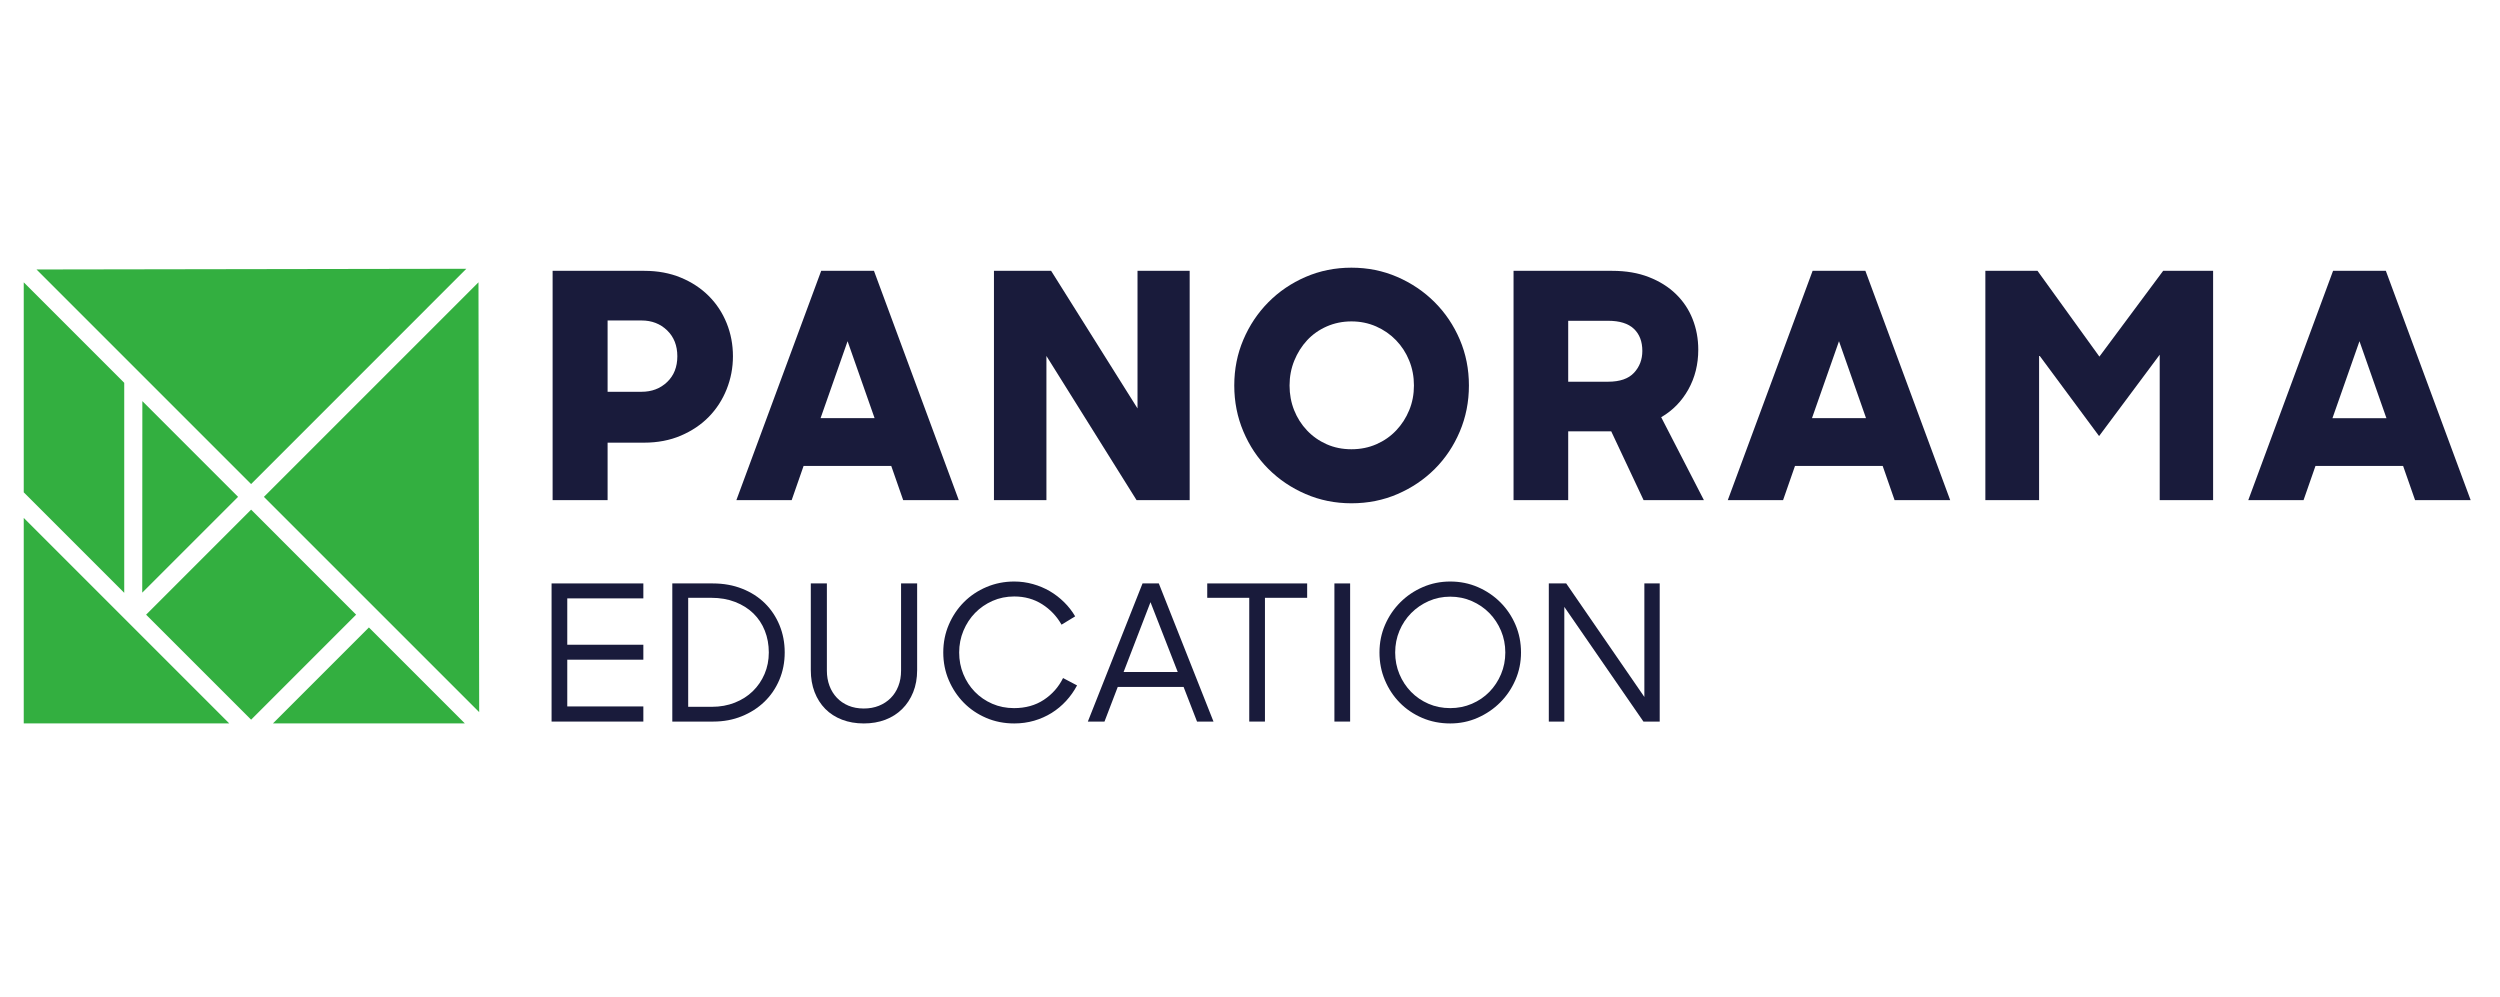
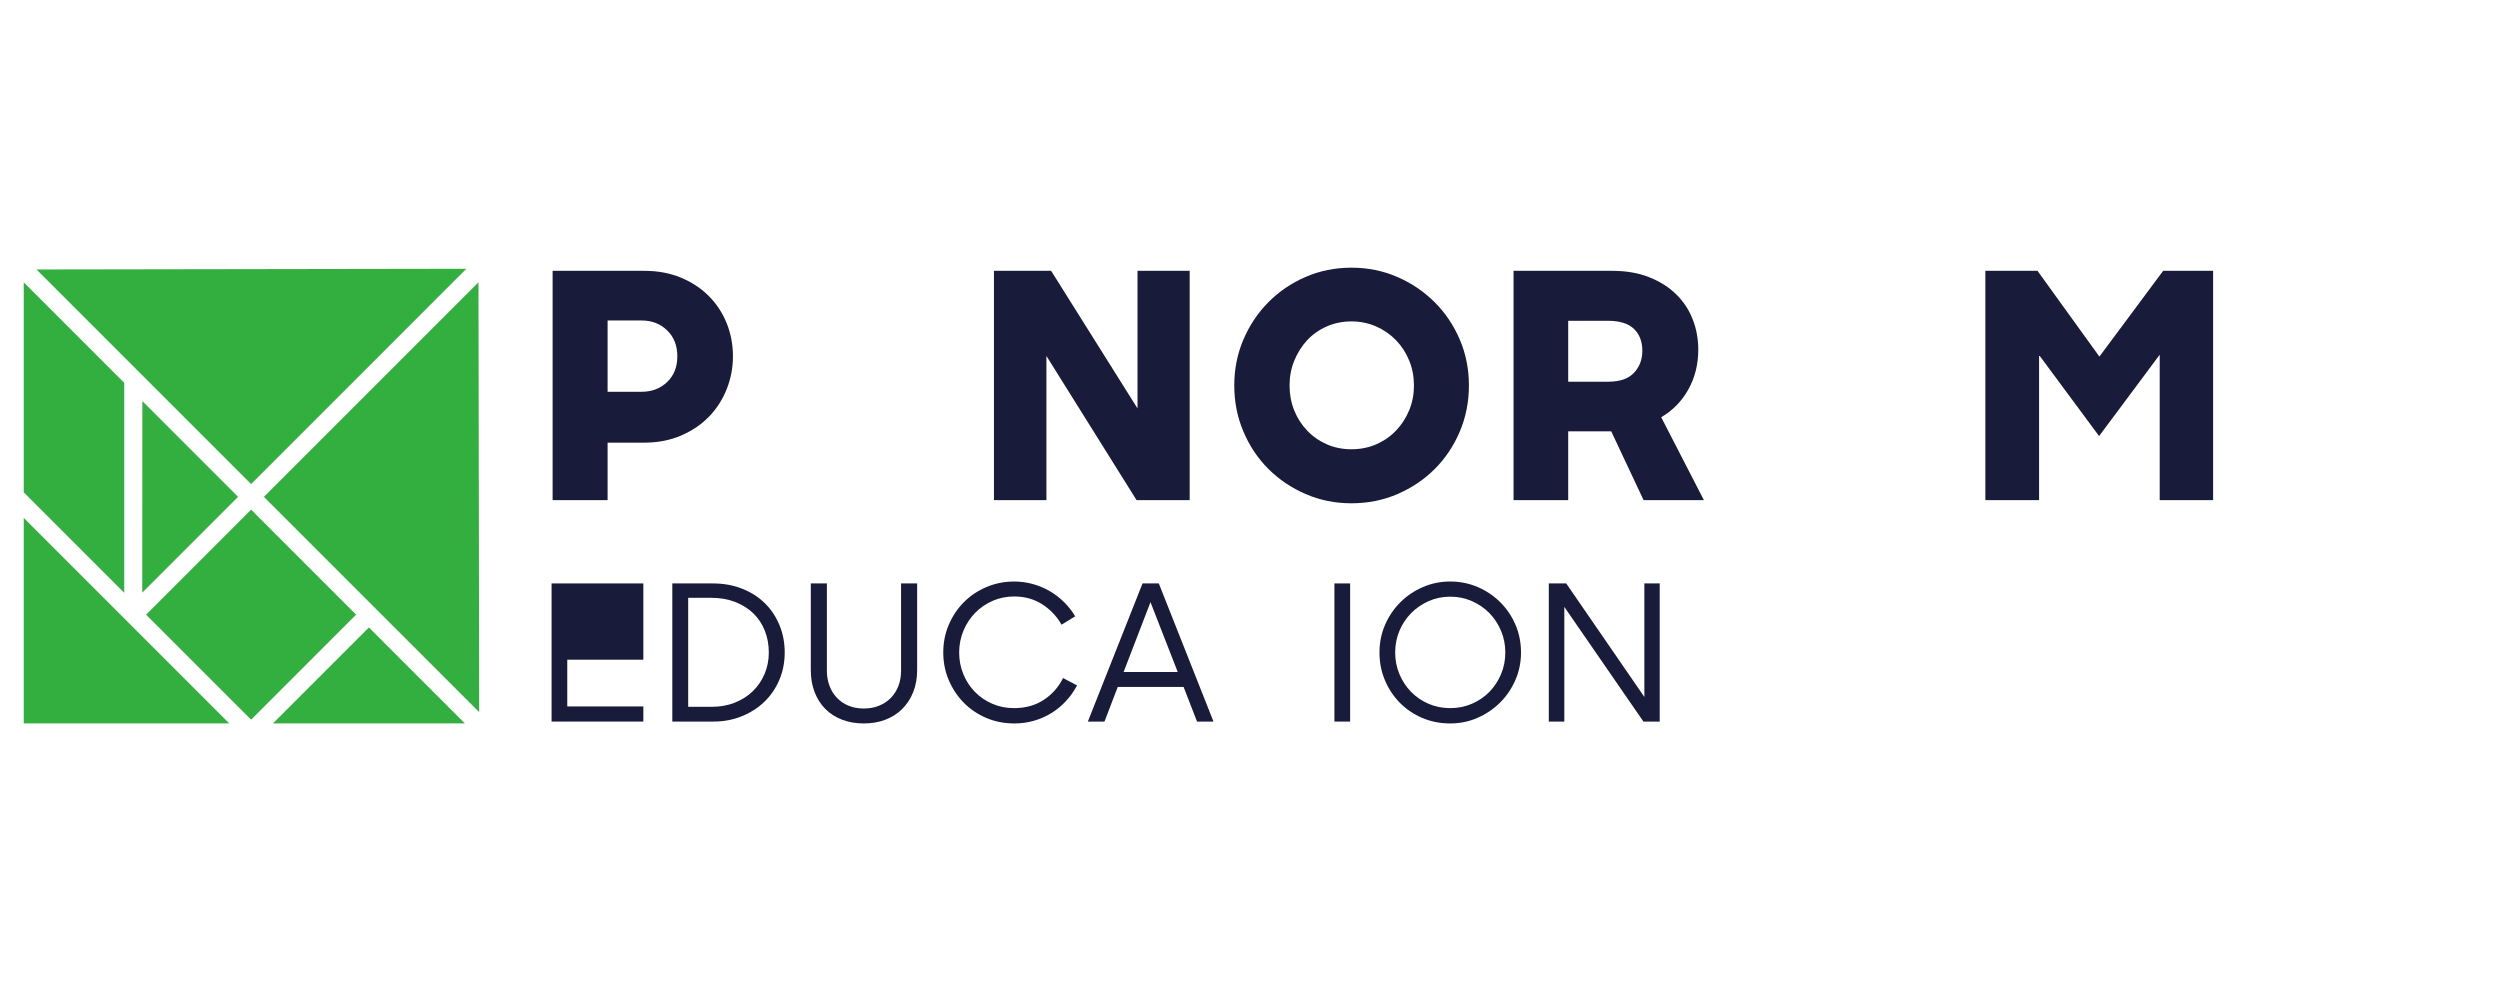
<svg xmlns="http://www.w3.org/2000/svg" width="153" height="61" viewBox="0 0 153 61" fill="none">
  <g clip-path="url(#clip0_5412_4219)">
-     <path d="M33.756 44.16H39.373V43.234H34.717V40.373H39.373V39.458H34.717V36.621H39.373V35.706H33.756V44.16Z" fill="#191B3B" />
+     <path d="M33.756 44.16H39.373V43.234H34.717V40.373H39.373V39.458H34.717H39.373V35.706H33.756V44.16Z" fill="#191B3B" />
    <path d="M46.791 41.248C46.617 41.653 46.377 42.004 46.072 42.301C45.767 42.599 45.4 42.832 44.972 43.002C44.543 43.172 44.075 43.257 43.565 43.257H42.117V36.586H43.53C44.071 36.586 44.559 36.671 44.995 36.841C45.431 37.011 45.802 37.244 46.107 37.541C46.412 37.839 46.646 38.192 46.808 38.601C46.97 39.011 47.051 39.455 47.051 39.933C47.051 40.404 46.964 40.842 46.791 41.248ZM46.814 36.922C46.431 36.544 45.968 36.246 45.423 36.03C44.88 35.814 44.279 35.706 43.623 35.706H41.145V44.16H43.658C44.283 44.16 44.862 44.052 45.395 43.836C45.928 43.62 46.389 43.325 46.779 42.95C47.168 42.575 47.474 42.13 47.694 41.612C47.914 41.095 48.024 40.535 48.024 39.933C48.024 39.331 47.917 38.773 47.705 38.26C47.493 37.746 47.196 37.3 46.814 36.922Z" fill="#191B3B" />
    <path d="M55.145 41.044C55.145 41.392 55.089 41.708 54.977 41.994C54.865 42.279 54.709 42.523 54.508 42.723C54.307 42.924 54.068 43.081 53.79 43.193C53.512 43.305 53.203 43.361 52.864 43.361C52.516 43.361 52.203 43.303 51.925 43.187C51.648 43.071 51.41 42.909 51.214 42.7C51.016 42.492 50.866 42.247 50.762 41.965C50.657 41.683 50.605 41.376 50.605 41.044V35.705H49.621V41.009C49.621 41.504 49.698 41.951 49.852 42.353C50.007 42.754 50.225 43.098 50.507 43.384C50.788 43.669 51.13 43.889 51.532 44.044C51.933 44.198 52.377 44.275 52.864 44.275C53.342 44.275 53.78 44.2 54.178 44.05C54.575 43.899 54.919 43.681 55.209 43.395C55.498 43.11 55.724 42.766 55.886 42.364C56.048 41.963 56.129 41.511 56.129 41.009V35.705H55.145V41.044Z" fill="#191B3B" />
    <path d="M63.884 42.828C63.37 43.168 62.762 43.337 62.06 43.337C61.581 43.337 61.137 43.248 60.728 43.071C60.318 42.893 59.964 42.65 59.662 42.341C59.361 42.032 59.126 41.672 58.956 41.258C58.786 40.845 58.701 40.404 58.701 39.933C58.701 39.462 58.788 39.018 58.962 38.601C59.136 38.184 59.373 37.821 59.674 37.512C59.975 37.203 60.33 36.958 60.739 36.776C61.149 36.595 61.593 36.504 62.071 36.504C62.712 36.504 63.281 36.663 63.779 36.979C64.277 37.296 64.673 37.713 64.966 38.23L65.8 37.721C65.615 37.404 65.389 37.114 65.123 36.852C64.856 36.589 64.565 36.365 64.249 36.18C63.932 35.995 63.588 35.85 63.218 35.746C62.847 35.642 62.465 35.589 62.071 35.589C61.469 35.589 60.904 35.701 60.375 35.925C59.846 36.149 59.386 36.456 58.996 36.846C58.607 37.236 58.297 37.695 58.07 38.224C57.842 38.753 57.728 39.322 57.728 39.933C57.728 40.535 57.84 41.098 58.064 41.623C58.288 42.148 58.593 42.608 58.979 43.002C59.365 43.395 59.822 43.706 60.352 43.934C60.88 44.161 61.454 44.275 62.071 44.275C62.496 44.275 62.901 44.219 63.287 44.108C63.673 43.995 64.03 43.837 64.359 43.633C64.687 43.428 64.982 43.183 65.245 42.897C65.507 42.612 65.731 42.295 65.916 41.947L65.059 41.496C64.789 42.044 64.397 42.488 63.884 42.828Z" fill="#191B3B" />
    <path d="M68.765 41.126L70.41 36.853L72.077 41.126H68.765ZM69.923 35.706L66.576 44.16H67.595L68.406 42.041H72.436L73.258 44.16H74.266L70.919 35.706H69.923Z" fill="#191B3B" />
-     <path d="M73.883 36.586H76.454V44.16H77.415V36.586H79.998V35.706H73.883V36.586Z" fill="#191B3B" />
    <path d="M81.666 44.16H82.628V35.706H81.666V44.16Z" fill="#191B3B" />
    <path d="M91.864 41.258C91.69 41.672 91.453 42.032 91.152 42.341C90.851 42.65 90.493 42.893 90.081 43.071C89.668 43.248 89.225 43.337 88.755 43.337C88.275 43.337 87.832 43.248 87.423 43.071C87.014 42.893 86.659 42.65 86.357 42.341C86.056 42.032 85.818 41.672 85.645 41.258C85.472 40.845 85.385 40.404 85.385 39.933C85.385 39.462 85.472 39.019 85.645 38.606C85.818 38.193 86.058 37.832 86.363 37.523C86.668 37.215 87.025 36.97 87.434 36.788C87.843 36.607 88.283 36.516 88.755 36.516C89.225 36.516 89.668 36.607 90.081 36.788C90.493 36.97 90.851 37.215 91.152 37.523C91.453 37.832 91.69 38.193 91.864 38.606C92.038 39.019 92.125 39.462 92.125 39.933C92.125 40.404 92.038 40.845 91.864 41.258ZM91.824 36.864C91.429 36.469 90.97 36.159 90.446 35.931C89.92 35.703 89.357 35.589 88.755 35.589C88.16 35.589 87.6 35.703 87.075 35.931C86.55 36.159 86.091 36.469 85.697 36.864C85.303 37.257 84.993 37.717 84.765 38.241C84.537 38.767 84.424 39.33 84.424 39.933C84.424 40.535 84.533 41.098 84.754 41.623C84.974 42.148 85.276 42.608 85.663 43.002C86.048 43.395 86.506 43.706 87.035 43.934C87.564 44.161 88.136 44.275 88.755 44.275C89.349 44.275 89.909 44.16 90.434 43.928C90.959 43.696 91.418 43.384 91.812 42.99C92.206 42.596 92.516 42.137 92.744 41.612C92.972 41.087 93.086 40.527 93.086 39.933C93.086 39.33 92.974 38.767 92.75 38.241C92.526 37.717 92.217 37.257 91.824 36.864Z" fill="#191B3B" />
    <path d="M100.635 42.654L95.852 35.706H94.787V44.16H95.736V37.142L100.578 44.16H101.574V35.706H100.635V42.654Z" fill="#191B3B" />
    <path d="M40.828 23.381C40.411 23.778 39.889 23.977 39.261 23.977H37.185V19.613H39.261C39.889 19.613 40.411 19.815 40.828 20.218C41.244 20.622 41.453 21.151 41.453 21.804C41.453 22.458 41.244 22.984 40.828 23.381ZM43.385 25.505C43.852 25.025 44.215 24.464 44.471 23.823C44.727 23.182 44.856 22.509 44.856 21.804C44.856 21.087 44.727 20.41 44.471 19.776C44.215 19.142 43.849 18.587 43.375 18.113C42.901 17.64 42.33 17.264 41.664 16.989C40.998 16.713 40.254 16.575 39.434 16.575H33.82V30.609H37.185V27.091H39.415C40.248 27.091 41.001 26.947 41.674 26.658C42.346 26.37 42.917 25.986 43.385 25.505Z" fill="#191B3B" />
-     <path d="M50.219 25.591L51.872 20.882L53.525 25.591H50.219ZM55.275 30.609H58.678L53.487 16.575H50.257L45.066 30.609H48.45L49.18 28.514H54.544L55.275 30.609Z" fill="#191B3B" />
    <path d="M64.041 21.785L69.558 30.609H72.808V16.575H69.616V24.996L64.329 16.575H60.83V30.609H64.041V21.785Z" fill="#191B3B" />
    <path d="M84.236 27.187C83.768 27.392 83.259 27.494 82.708 27.494C82.157 27.494 81.651 27.392 81.189 27.187C80.728 26.982 80.327 26.7 79.988 26.341C79.648 25.982 79.385 25.569 79.2 25.101C79.014 24.633 78.921 24.13 78.921 23.592C78.921 23.053 79.017 22.547 79.209 22.073C79.402 21.599 79.664 21.182 79.997 20.823C80.33 20.465 80.731 20.183 81.199 19.977C81.666 19.773 82.17 19.67 82.708 19.67C83.247 19.67 83.749 19.773 84.217 19.977C84.685 20.183 85.092 20.465 85.438 20.823C85.784 21.182 86.054 21.599 86.245 22.073C86.438 22.547 86.533 23.053 86.533 23.592C86.533 24.13 86.438 24.633 86.245 25.101C86.054 25.569 85.787 25.982 85.447 26.341C85.108 26.7 84.704 26.982 84.236 27.187ZM87.812 28.696C88.459 28.049 88.968 27.286 89.34 26.408C89.712 25.53 89.898 24.591 89.898 23.592C89.898 22.592 89.712 21.657 89.34 20.785C88.968 19.913 88.456 19.151 87.803 18.497C87.149 17.843 86.386 17.328 85.514 16.949C84.643 16.571 83.707 16.382 82.708 16.382C81.708 16.382 80.773 16.571 79.901 16.949C79.029 17.328 78.27 17.843 77.623 18.497C76.976 19.151 76.466 19.913 76.095 20.785C75.723 21.657 75.537 22.592 75.537 23.592C75.537 24.591 75.723 25.53 76.095 26.408C76.466 27.286 76.976 28.049 77.623 28.696C78.27 29.343 79.029 29.856 79.901 30.234C80.773 30.612 81.708 30.801 82.708 30.801C83.721 30.801 84.662 30.612 85.534 30.234C86.406 29.856 87.165 29.343 87.812 28.696Z" fill="#191B3B" />
    <path d="M95.974 19.632H98.416C99.12 19.632 99.646 19.796 99.992 20.122C100.338 20.449 100.511 20.901 100.511 21.477C100.511 22.003 100.341 22.448 100.002 22.814C99.662 23.179 99.134 23.361 98.416 23.361H95.974V19.632ZM95.974 26.399H98.608L100.588 30.609H104.279L101.665 25.534C102.37 25.124 102.924 24.557 103.328 23.832C103.731 23.109 103.934 22.298 103.934 21.401C103.934 20.735 103.818 20.11 103.587 19.526C103.357 18.943 103.016 18.434 102.568 17.998C102.12 17.562 101.569 17.216 100.915 16.96C100.262 16.703 99.512 16.575 98.666 16.575H92.629V30.609H95.974V26.399Z" fill="#191B3B" />
-     <path d="M110.893 25.591L112.546 20.882L114.2 25.591H110.893ZM110.932 16.575L105.74 30.609H109.124L109.854 28.514H115.218L115.949 30.609H119.352L114.161 16.575H110.932Z" fill="#191B3B" />
    <path d="M128.483 21.824L124.695 16.575H121.504V30.609H124.792V21.728L128.464 26.688L132.174 21.708V30.609H135.442V16.575H132.385L128.483 21.824Z" fill="#191B3B" />
-     <path d="M142.747 25.592L144.4 20.882L146.052 25.592H142.747ZM146.014 16.575H142.784L137.594 30.609H140.977L141.708 28.514H147.071L147.803 30.609H151.205L146.014 16.575Z" fill="#191B3B" />
    <path d="M14.57 30.407L8.712 24.548L8.705 36.27L14.57 30.407Z" fill="#33AF40" />
    <path d="M7.603 23.429L1.453 17.279V30.131L7.603 36.281V23.429Z" fill="#33AF40" />
    <path d="M16.152 30.41L29.326 43.582L29.283 17.277L16.152 30.408V30.41Z" fill="#33AF40" />
    <path d="M28.541 16.449L2.234 16.492L15.367 29.625L28.541 16.449Z" fill="#33AF40" />
    <path d="M16.703 44.273H28.448L22.577 38.4L16.703 44.273Z" fill="#33AF40" />
    <path d="M15.368 31.19L8.941 37.619L15.368 44.045L21.794 37.617L15.368 31.19Z" fill="#33AF40" />
    <path d="M1.453 44.273H14.029L1.453 31.697V44.273Z" fill="#33AF40" />
  </g>
  <defs>
    <clipPath id="clip0_5412_4219">
      <rect width="150" height="28.5" fill="white" transform="translate(1.33 16.08)" />
    </clipPath>
  </defs>
</svg>